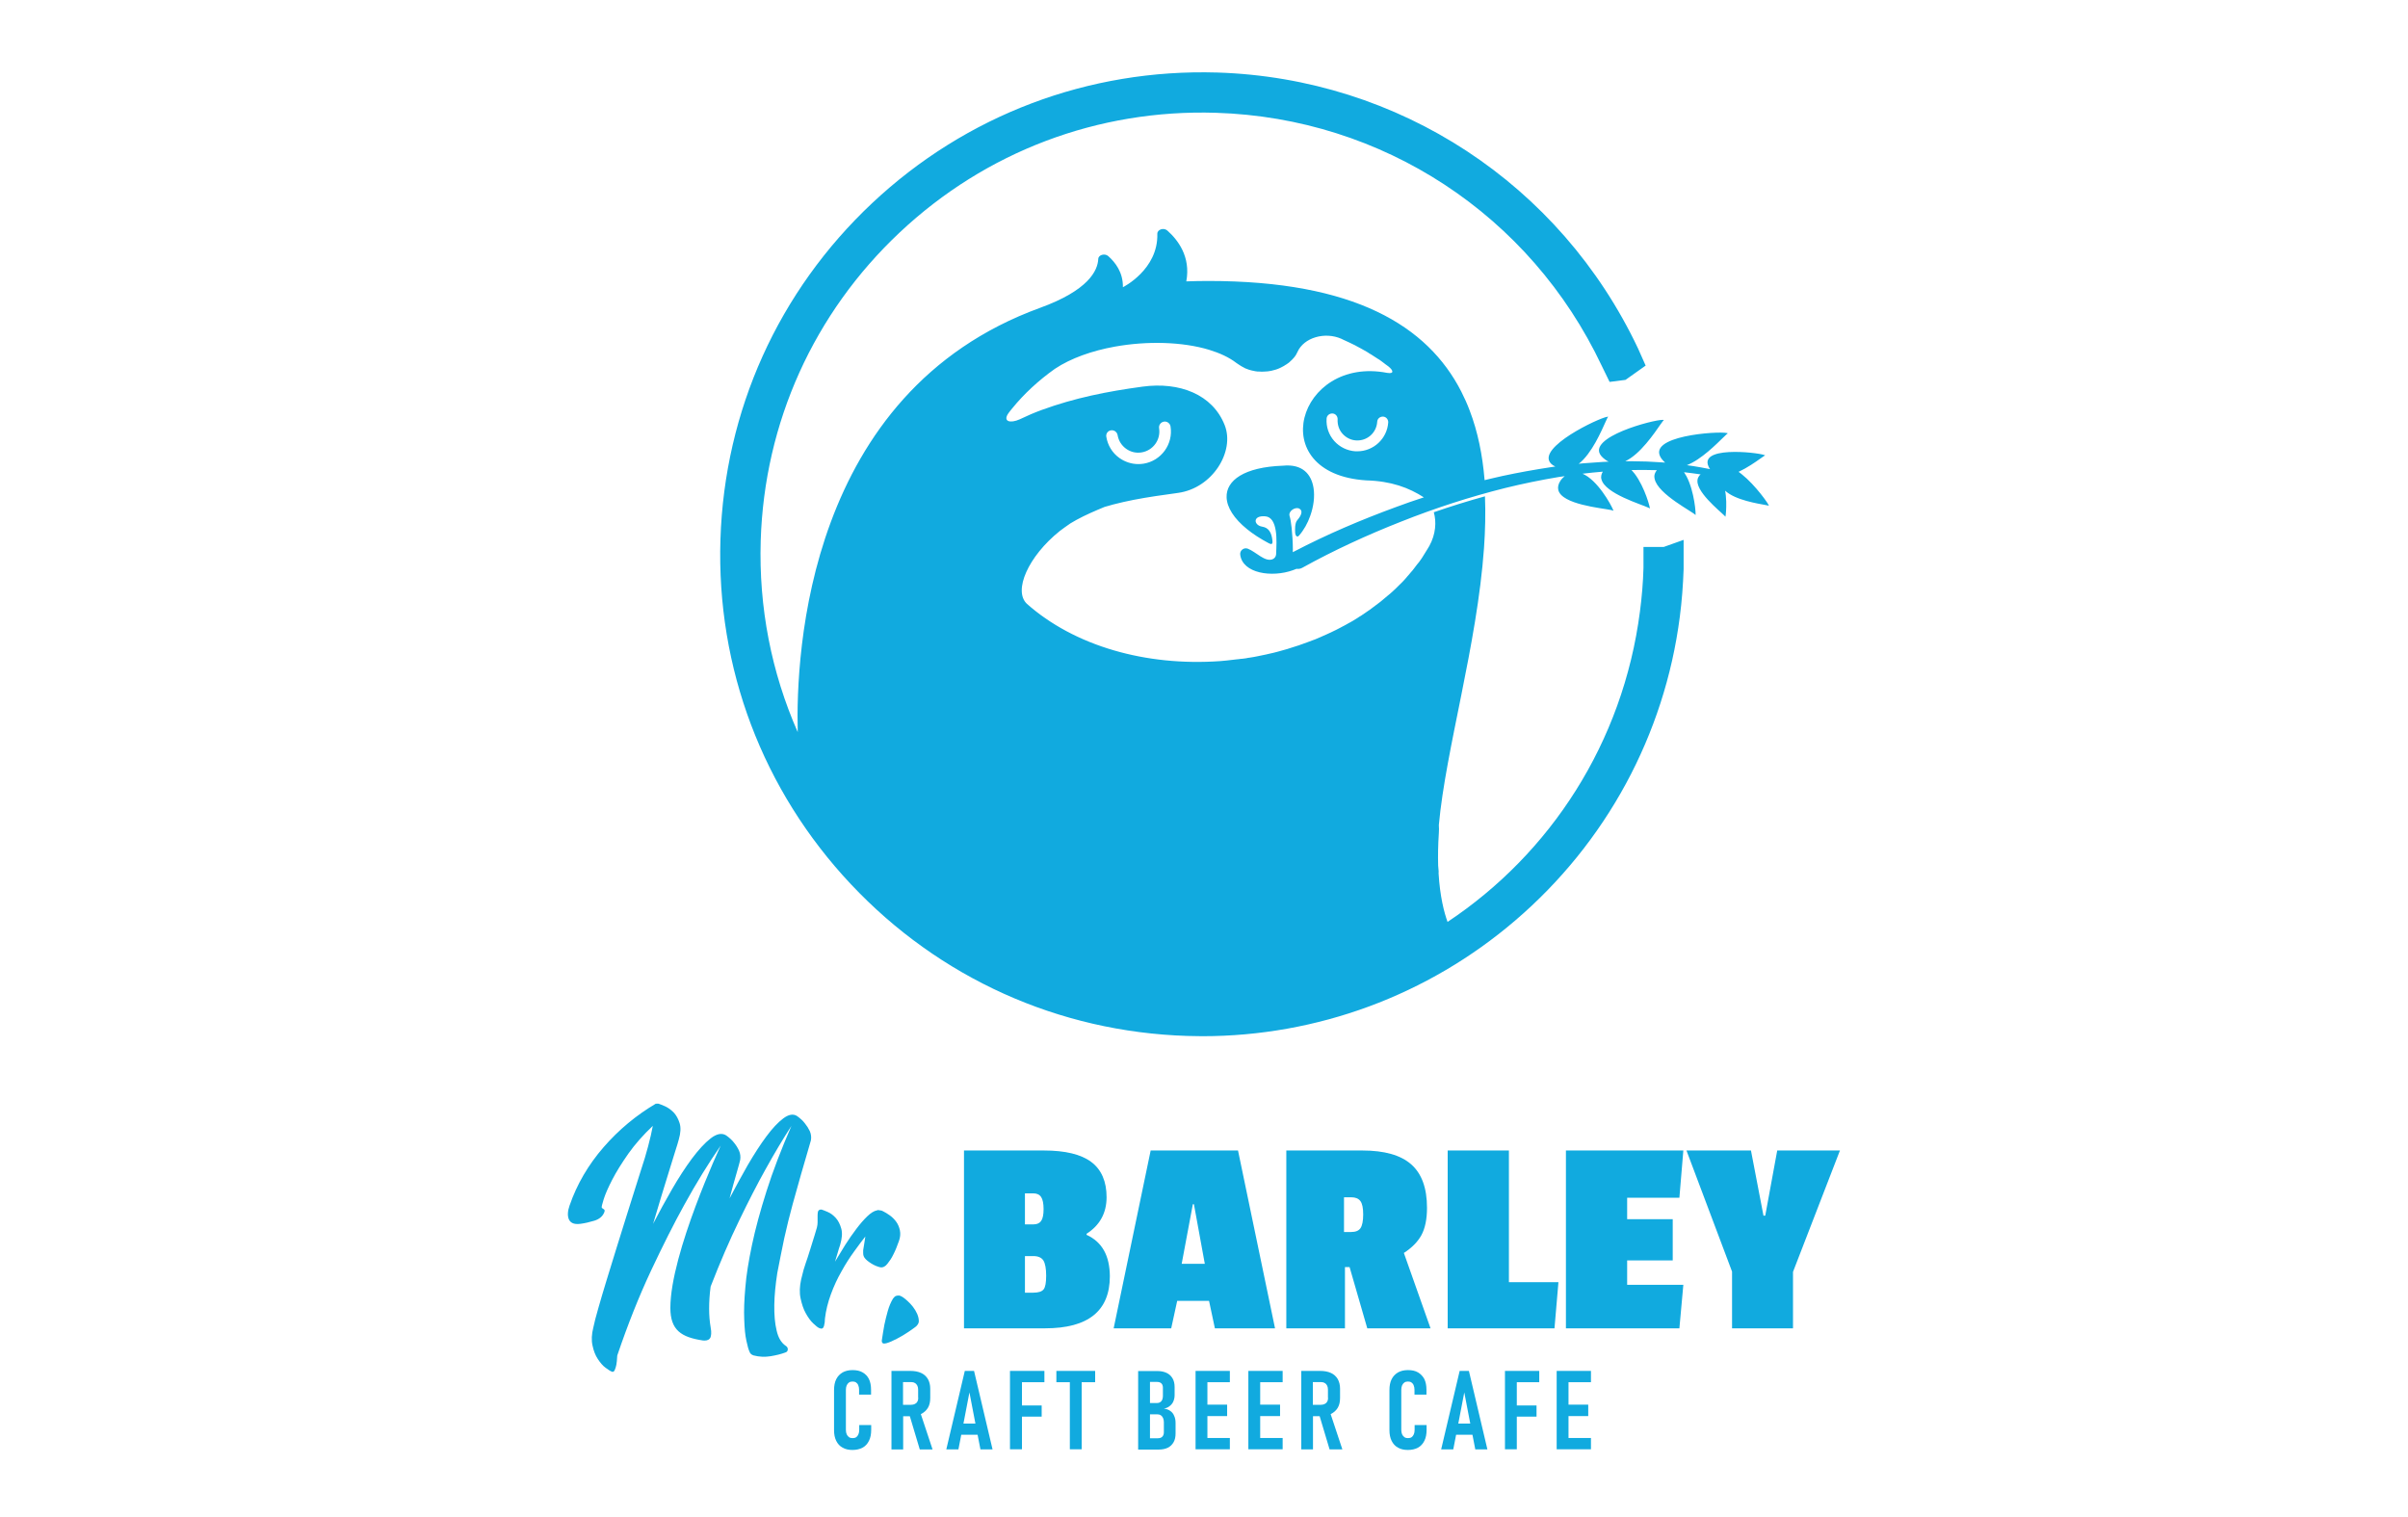
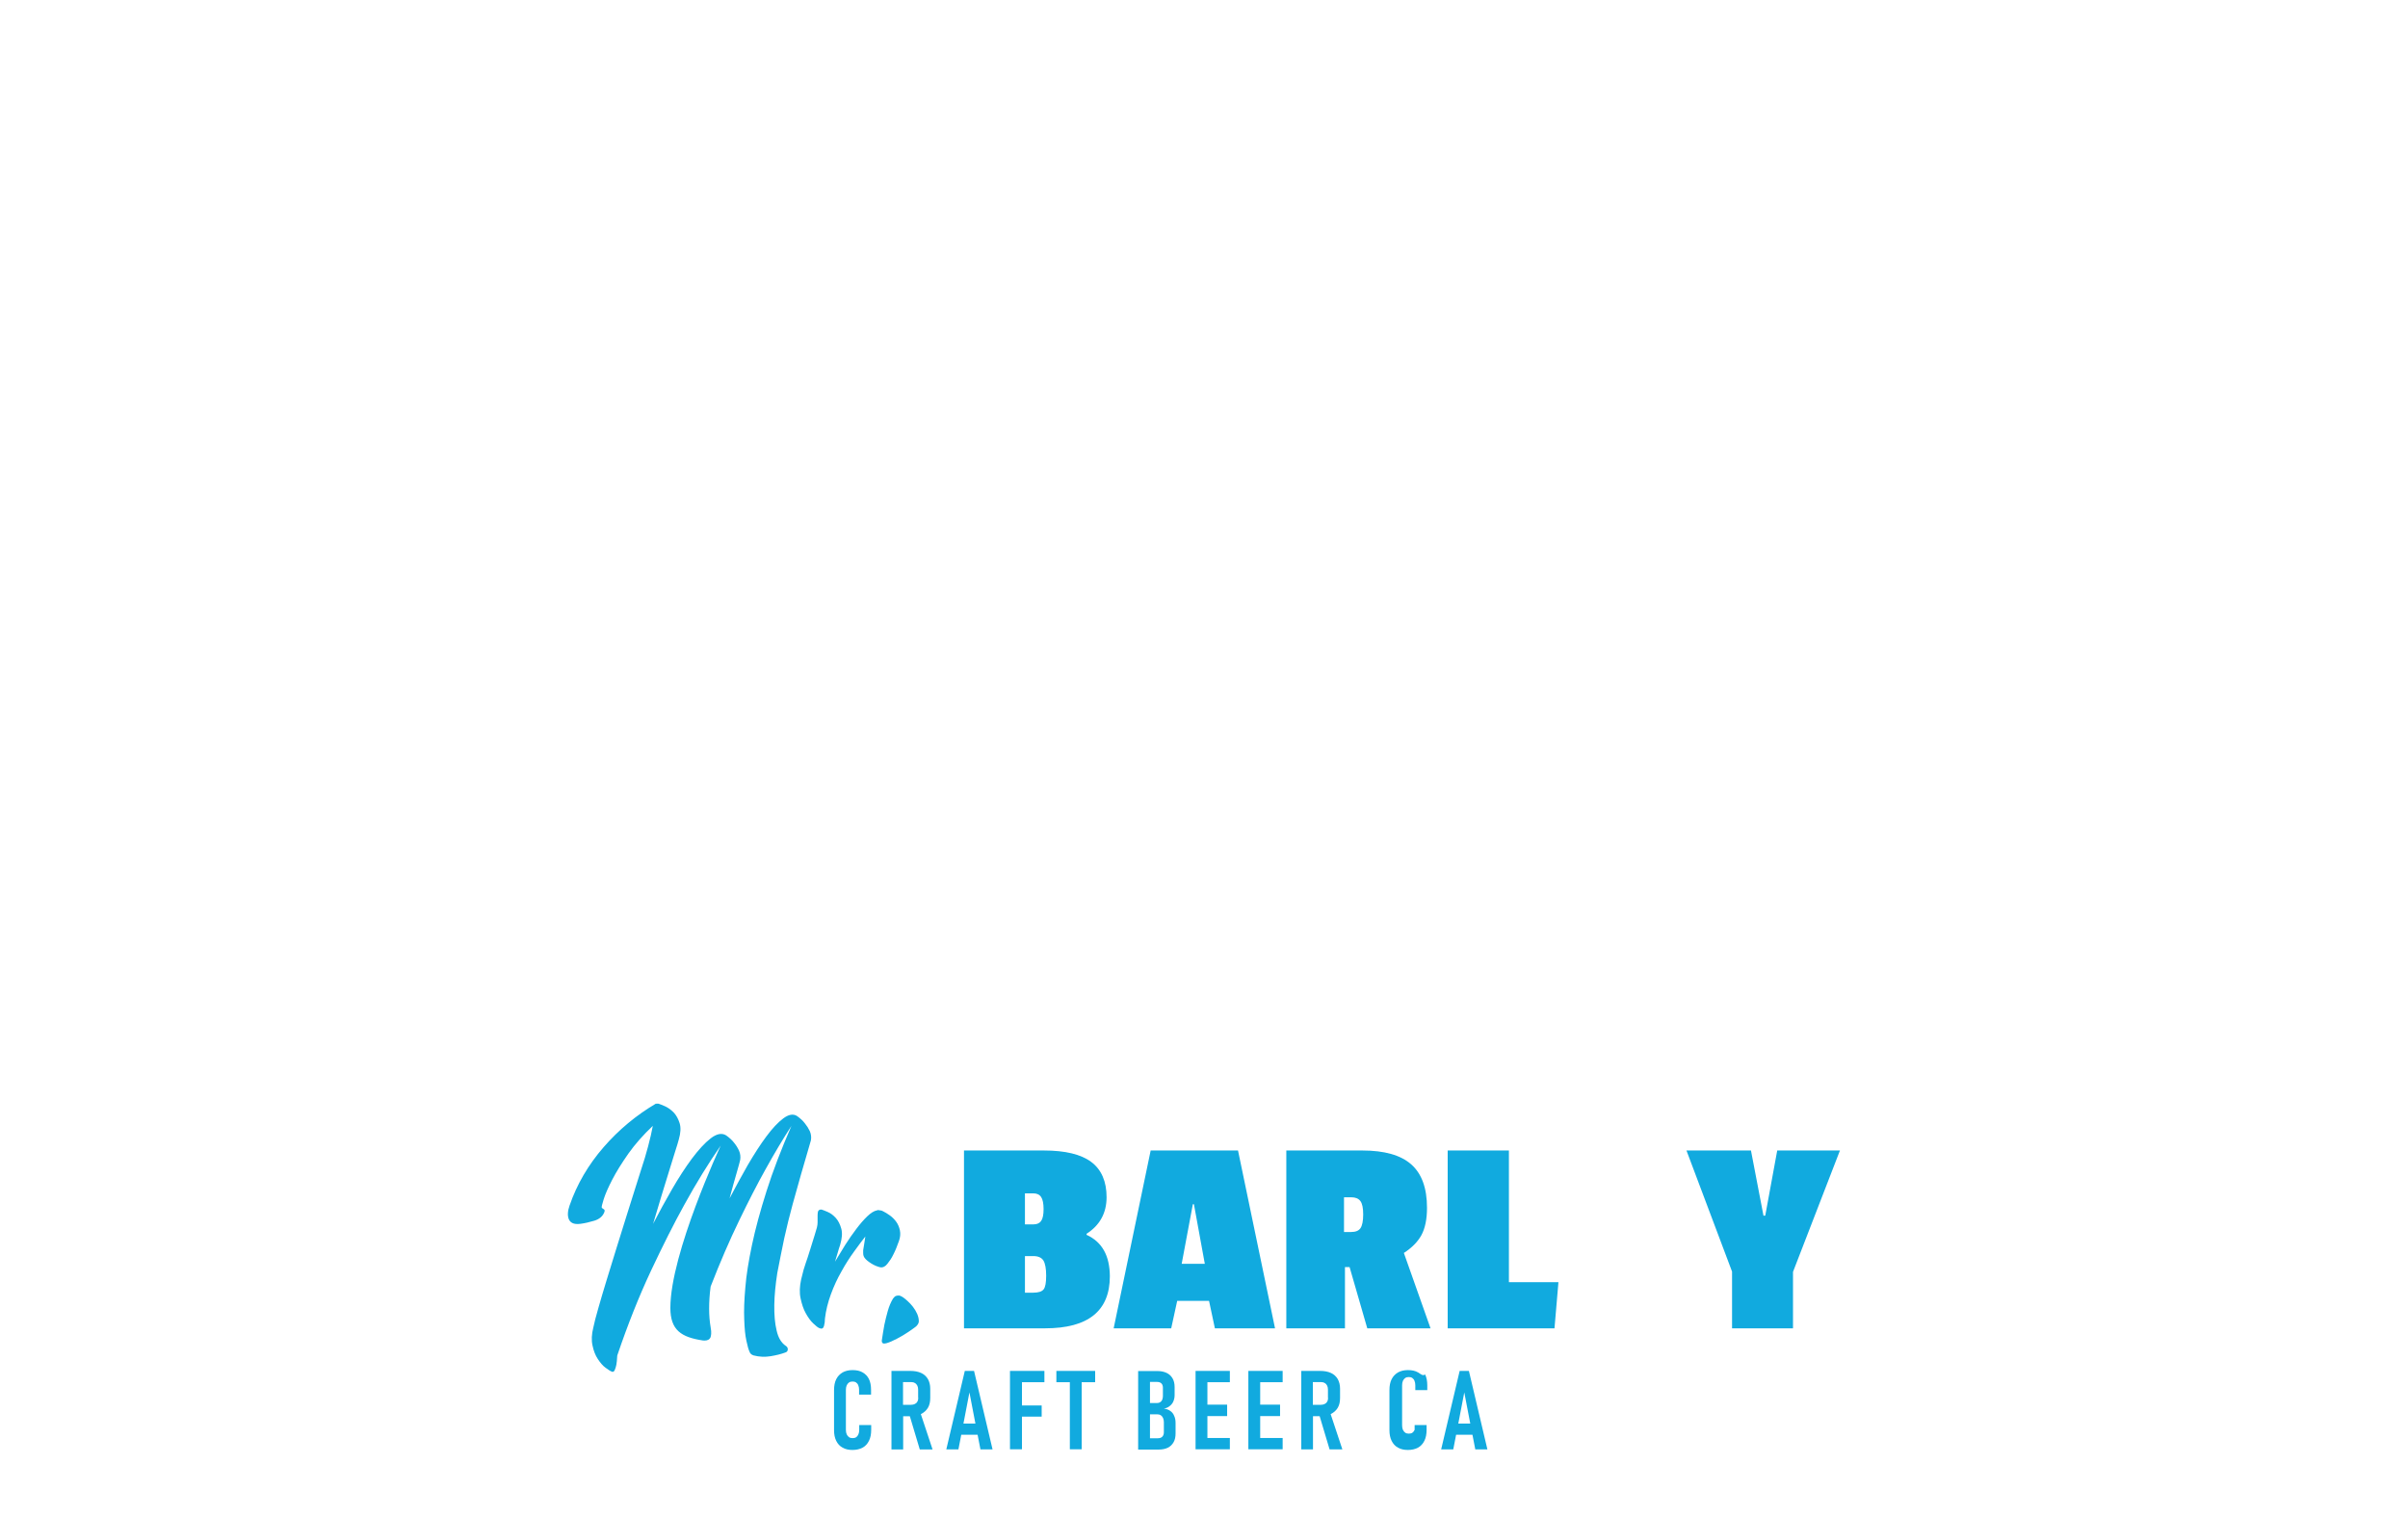
<svg xmlns="http://www.w3.org/2000/svg" version="1.1" id="Layer_1" x="0px" y="0px" viewBox="0 0 176.98 111.53" style="enable-background:new 0 0 176.98 111.53;" xml:space="preserve">
  <style type="text/css">
	.st0{fill:#11AADF;}
</style>
  <g id="Layer_1_00000080894619336967696060000018415173400214835348_">
    <g>
-       <path class="st0" d="M128.03,34.87c-0.08-0.07-0.17-0.13-0.25-0.19c0.64-0.3,1.26-0.73,1.62-0.99c0.19-0.13,0.31-0.22,0.33-0.21    c-0.02-0.16-4.61-0.77-4.21,0.67c0.03,0.09,0.07,0.2,0.15,0.31c0,0.01,0.01,0.02,0.02,0.02c-0.05-0.01-0.11-0.02-0.16-0.03    c-0.35-0.07-0.7-0.13-1.06-0.19c-0.16-0.03-0.33-0.05-0.49-0.07c1.07-0.42,2.19-1.57,2.72-2.08c0.16-0.16,0.27-0.26,0.29-0.25    c-0.06-0.21-5.44,0.04-5.03,1.54c0.04,0.15,0.14,0.32,0.31,0.49c0.04,0.04,0.07,0.08,0.11,0.11c-0.1-0.01-0.19-0.01-0.29-0.02    c-0.71-0.05-1.42-0.08-2.13-0.08c-0.17,0-0.34,0-0.51,0c1.1-0.51,2.14-2.06,2.6-2.72c0.13-0.19,0.22-0.3,0.24-0.3    c-0.09-0.2-5.14,1.02-4.75,2.37c0.05,0.17,0.19,0.35,0.44,0.53c0.08,0.06,0.16,0.11,0.25,0.15c-0.14,0.01-0.28,0.01-0.42,0.02    c-0.47,0.03-0.94,0.06-1.41,0.1c-0.12,0.01-0.25,0.02-0.37,0.04c0.97-0.76,1.67-2.42,1.99-3.12c0.09-0.2,0.15-0.33,0.18-0.33    c-0.11-0.18-4.73,1.91-4.36,3.18c0.05,0.18,0.2,0.34,0.47,0.47c-0.12,0.02-0.24,0.04-0.35,0.05c-1.18,0.18-2.36,0.39-3.52,0.64    c-0.23,0.05-0.47,0.11-0.7,0.16c-0.21,0.05-0.42,0.1-0.63,0.15c0-0.01,0-0.03,0-0.04c-0.15-1.79-0.49-3.5-1.09-5.07    c-0.18-0.48-0.39-0.95-0.62-1.4c-2.48-4.85-7.89-8.13-18.58-8.13c-0.55,0-1.09,0.01-1.63,0.03l0,0c0.34-1.82-0.63-3.06-1.4-3.74    c-0.27-0.23-0.74-0.07-0.73,0.25c0.07,2.63-2.53,3.92-2.53,3.92c0.02-1.08-0.55-1.82-1.08-2.29c-0.25-0.22-0.72-0.09-0.73,0.21    c-0.04,0.87-0.73,2.31-4.29,3.6l0,0C59.32,28.87,58.48,48,58.63,53.81c-1.93-4.38-2.87-9.16-2.72-14.08    c0.27-8.67,3.9-16.71,10.22-22.65S80.7,8.02,89.37,8.29c12.25,0.38,23.11,7.51,28.35,18.59l0.58,1.19l1.17-0.15l1.48-1.05    l-0.56-1.26c-5.72-12.09-17.57-19.86-30.93-20.28C80,5.05,71,8.45,64.1,14.93c-6.89,6.48-10.85,15.25-11.15,24.71    c-0.3,9.45,3.11,18.46,9.59,25.35s15.25,10.85,24.71,11.15c0.37,0.01,0.74,0.02,1.11,0.02c8.45,0,16.58-3,23.01-8.51    c6.67-5.71,10.97-13.63,12.09-22.31c0.15-1.15,0.24-2.33,0.28-3.5v-2.16l-1.46,0.52h-1.49v1.54c-0.03,1.07-0.12,2.15-0.26,3.21    c-1.25,9.65-6.59,17.79-14.14,22.81c-0.25-0.69-0.56-1.87-0.66-3.59c0.01-0.07,0.01-0.13,0-0.2c-0.01-0.11-0.02-0.23-0.03-0.35    c-0.02-0.71-0.01-1.5,0.05-2.38c0.02-0.21,0.01-0.41,0-0.6c0.5-5.54,2.81-13.22,3.32-20.37c0.09-1.29,0.12-2.55,0.07-3.79    c-1.27,0.35-2.52,0.74-3.76,1.17c0.2,0.7,0.15,1.61-0.33,2.48c-0.03,0.05-0.06,0.1-0.09,0.15c-0.01,0.02-0.02,0.04-0.03,0.05l0,0    c-0.1,0.17-0.2,0.33-0.31,0.5c-0.01,0.01-0.01,0.02-0.02,0.03c-0.01,0.02-0.03,0.04-0.04,0.07c-0.03,0.05-0.07,0.1-0.1,0.15    c-0.05,0.08-0.11,0.16-0.17,0.24c-0.02,0.02-0.04,0.05-0.06,0.07c-0.03,0.04-0.06,0.08-0.09,0.11c-0.01,0.01-0.02,0.03-0.03,0.04    c-0.07,0.1-0.15,0.19-0.22,0.29c-0.03,0.03-0.05,0.06-0.08,0.1c-0.02,0.03-0.04,0.06-0.07,0.08l-0.01,0.01    c-0.07,0.08-0.14,0.16-0.2,0.24c-0.07,0.07-0.13,0.15-0.19,0.22l-0.01,0.01c-0.02,0.03-0.05,0.05-0.07,0.08    c-0.12,0.14-0.25,0.27-0.39,0.4c-0.03,0.03-0.06,0.06-0.1,0.1c-0.05,0.05-0.1,0.1-0.15,0.15l-0.17,0.16    c-0.05,0.04-0.1,0.09-0.15,0.14c-0.07,0.06-0.14,0.12-0.21,0.18c-0.03,0.03-0.07,0.06-0.11,0.09c-0.16,0.14-0.33,0.28-0.5,0.42    c-0.06,0.04-0.11,0.09-0.17,0.13c-0.21,0.16-0.42,0.32-0.64,0.48c-0.01,0.01-0.02,0.02-0.04,0.03c-0.01,0-0.01,0.01-0.02,0.01    c-0.05,0.04-0.11,0.07-0.16,0.11c-0.03,0.02-0.06,0.05-0.1,0.07c-0.09,0.06-0.19,0.13-0.28,0.19c-0.02,0.01-0.04,0.03-0.06,0.04    c-0.03,0.02-0.06,0.04-0.09,0.05c-0.02,0.01-0.04,0.03-0.06,0.04c-0.05,0.03-0.09,0.06-0.14,0.09c-0.1,0.07-0.21,0.13-0.32,0.2    c-0.04,0.02-0.07,0.04-0.11,0.06c-0.04,0.03-0.09,0.05-0.13,0.07c-0.17,0.1-0.35,0.2-0.53,0.29c-0.04,0.02-0.08,0.04-0.11,0.06    c-0.2,0.11-0.41,0.21-0.62,0.31c-0.06,0.03-0.12,0.05-0.17,0.08c-0.09,0.04-0.17,0.08-0.26,0.12c-0.08,0.04-0.15,0.07-0.23,0.1    c-0.01,0-0.01,0.01-0.02,0.01c-0.07,0.03-0.13,0.06-0.2,0.09c-0.02,0.01-0.03,0.01-0.05,0.02c-0.1,0.04-0.2,0.08-0.3,0.13    c-0.04,0.02-0.09,0.03-0.14,0.05c-0.16,0.06-0.32,0.12-0.48,0.18c-0.07,0.02-0.13,0.05-0.2,0.07c-0.05,0.02-0.11,0.04-0.16,0.06    c-0.06,0.02-0.13,0.04-0.19,0.07c-0.01,0-0.02,0.01-0.03,0.01c-0.03,0.01-0.07,0.02-0.1,0.03c-0.23,0.08-0.46,0.15-0.69,0.22    c-0.01,0-0.02,0.01-0.02,0.01c-0.12,0.04-0.24,0.07-0.36,0.1c-0.07,0.02-0.14,0.04-0.21,0.06s-0.15,0.04-0.22,0.06    c-0.19,0.05-0.38,0.1-0.58,0.14c-0.09,0.02-0.18,0.04-0.26,0.06c-0.21,0.05-0.42,0.09-0.63,0.13c-0.09,0.02-0.18,0.03-0.26,0.05    c-0.1,0.02-0.21,0.04-0.31,0.05c-0.08,0.01-0.16,0.02-0.23,0.04c-0.07,0.01-0.15,0.02-0.22,0.03c-0.03,0-0.06,0.01-0.09,0.01    c-0.04,0.01-0.08,0.01-0.12,0.01c-0.09,0.01-0.17,0.03-0.26,0.03c-0.03,0-0.05,0.01-0.08,0.01c-0.17,0.02-0.35,0.04-0.52,0.06    c-0.06,0.01-0.11,0.01-0.17,0.02c-0.11,0.01-0.22,0.02-0.33,0.03c-0.04,0-0.07,0.01-0.1,0.01c-2.79,0.2-5.45-0.09-7.82-0.78    c-2.52-0.73-4.72-1.92-6.42-3.43c-1.01-0.96,0.09-3.48,2.42-5.35c0.25-0.19,0.52-0.38,0.78-0.56c0.15-0.08,0.3-0.17,0.45-0.26    c0.66-0.36,1.36-0.66,2.06-0.95c0.22-0.05,0.43-0.13,0.64-0.18c0.49-0.13,1-0.24,1.5-0.34c1.08-0.21,2.17-0.36,3.26-0.51    c2.54-0.35,4.19-3.05,3.43-4.98c-0.89-2.26-3.32-3.2-6.04-2.83c-2.59,0.35-4.99,0.83-7.4,1.71c-0.55,0.2-1.08,0.43-1.6,0.68    c-0.01,0-0.01,0.01-0.02,0.01c-0.71,0.32-1.26,0.16-0.84-0.44c0.09-0.13,0.19-0.25,0.29-0.37c0.86-1.06,1.92-2.04,3.13-2.9    c1.17-0.78,2.74-1.33,4.4-1.63c2.38-0.43,4.98-0.36,6.93,0.23c0.79,0.24,1.48,0.56,2.01,0.97c0.02,0.01,0.04,0.03,0.06,0.04    c0.04,0.03,0.08,0.06,0.12,0.08c0.02,0.01,0.04,0.03,0.06,0.04c0.04,0.03,0.09,0.06,0.13,0.08c0.02,0.01,0.03,0.02,0.05,0.03    c0.06,0.03,0.12,0.06,0.17,0.09c0,0,0.01,0,0.01,0.01c0.07,0.03,0.13,0.06,0.2,0.08c0.09,0.04,0.19,0.07,0.28,0.09    c0.01,0,0.03,0.01,0.04,0.01c0.03,0.01,0.06,0.02,0.09,0.02c0.07,0.01,0.14,0.03,0.2,0.04c0.03,0,0.05,0.01,0.08,0.01    c0.02,0,0.04,0.01,0.06,0.01c0.01,0,0.03,0,0.04,0c0.02,0,0.05,0,0.07,0c0.07,0,0.14,0.01,0.21,0.01c0.01,0,0.02,0,0.03,0    c0.06,0,0.13,0,0.19-0.01c0.05,0,0.11-0.01,0.16-0.01c0.01,0,0.02,0,0.02,0c0.03,0,0.06-0.01,0.08-0.01    c0.08-0.01,0.16-0.03,0.24-0.04c0.01,0,0.02,0,0.03-0.01c0.08-0.02,0.15-0.04,0.23-0.06c0.02-0.01,0.04-0.01,0.07-0.02    c0.1-0.03,0.19-0.07,0.28-0.11c0.02-0.01,0.04-0.02,0.06-0.03c0.01-0.01,0.02-0.01,0.04-0.02c0.06-0.03,0.12-0.06,0.17-0.09    c0.01,0,0.01-0.01,0.02-0.01c0.02-0.01,0.04-0.02,0.06-0.04c0.03-0.02,0.05-0.03,0.08-0.05c0.01,0,0.01-0.01,0.02-0.01    c0.01-0.01,0.02-0.01,0.03-0.02c0.04-0.03,0.09-0.06,0.13-0.09c0.05-0.03,0.09-0.07,0.13-0.11c0.01-0.01,0.02-0.02,0.03-0.03    c0.04-0.03,0.07-0.07,0.11-0.1c0.01-0.01,0.01-0.01,0.02-0.02c0.03-0.03,0.07-0.07,0.1-0.11c0.01-0.01,0.02-0.02,0.02-0.02    c0.03-0.03,0.05-0.07,0.08-0.1c0.05-0.06,0.08-0.12,0.12-0.19c0,0,0,0,0-0.01c0.03-0.04,0.05-0.09,0.07-0.13    c0.47-1.06,2.01-1.5,3.22-0.97c0.02,0.01,0.04,0.02,0.06,0.03c0.01,0,0.01,0.01,0.02,0.01l0,0c0.01,0.01,0.03,0.01,0.04,0.02    c0.31,0.14,0.61,0.28,0.91,0.43c0.02,0.01,0.03,0.02,0.05,0.03c0.27,0.14,0.52,0.28,0.78,0.43c0.04,0.03,0.09,0.05,0.13,0.08    c0.02,0.01,0.03,0.02,0.04,0.03c0.05,0.03,0.09,0.06,0.14,0.08c0,0,0.01,0,0.01,0.01c0.01,0,0.01,0.01,0.02,0.01    c0.17,0.11,0.34,0.22,0.51,0.33c0.03,0.02,0.07,0.04,0.1,0.06c0.06,0.04,0.12,0.09,0.18,0.13c0.03,0.02,0.06,0.04,0.09,0.07    c0.04,0.03,0.09,0.06,0.13,0.1l0,0c0.07,0.05,0.15,0.11,0.22,0.16c0.01,0.01,0.03,0.02,0.04,0.03c0.37,0.3,0.41,0.55-0.08,0.47    h-0.01c-6.57-1.28-9.14,7.41-1.55,7.9c1.84,0.05,3.14,0.54,4.24,1.25c-0.01,0-0.03,0.01-0.04,0.01c-0.67,0.22-1.35,0.45-2.01,0.7    c-2.56,0.94-5.06,2-7.51,3.28c0,0-0.01,0.01-0.02,0.01c-0.02,0.01-0.03,0.02-0.04,0.03c0-0.01-0.01-0.02-0.01-0.03    c-0.01-0.04-0.01-0.09,0-0.14v-0.01c0-0.55-0.04-1.14-0.09-1.61c-0.04-0.4-0.1-0.72-0.15-0.87c-0.11-0.35,0.4-0.69,0.7-0.55    c0.3,0.14,0.18,0.5-0.14,0.86c-0.09,0.1-0.13,0.27-0.15,0.47c-0.01,0.15-0.01,0.31,0,0.47c0.02,0.19,0.14,0.35,0.28,0.19    c0.35-0.4,0.64-0.91,0.83-1.46c0.24-0.67,0.34-1.4,0.24-2.04c-0.16-1.02-0.82-1.78-2.24-1.64c-2.87,0.1-4.19,1.09-4.15,2.32    c0.02,0.74,0.54,1.57,1.51,2.35l0,0c0.44,0.36,0.97,0.7,1.59,1.03c0.16,0.08,0.3,0.12,0.27-0.18c-0.03-0.31-0.1-0.55-0.23-0.73    c-0.12-0.17-0.29-0.27-0.53-0.31c-0.62-0.1-0.72-0.83,0.22-0.76c0.47,0.03,0.69,0.48,0.78,1.05c0.09,0.55,0.05,1.22,0.03,1.71    c0,0.01,0,0.02,0,0.03c-0.01,0.16-0.11,0.31-0.27,0.37c-0.56,0.21-1.2-0.54-1.81-0.78c-0.29-0.11-0.6,0.13-0.56,0.44    c0.17,1.38,2.33,1.7,3.88,1.14c0.09-0.03,0.18-0.07,0.26-0.1c0.14,0.02,0.28,0,0.41-0.07l0.02-0.01c2.31-1.28,4.77-2.41,7.26-3.39    c2.49-0.99,5.05-1.82,7.65-2.47c1.3-0.32,2.62-0.59,3.94-0.81c0.14-0.02,0.29-0.04,0.43-0.06c-0.09,0.07-0.18,0.16-0.27,0.27    c-0.01,0.01-0.01,0.02-0.02,0.03c-0.19,0.27-0.23,0.51-0.18,0.72c0.26,1.06,3.15,1.32,3.88,1.47c0.12,0.03,0.18,0.05,0.17,0.07    c0.06,0-0.8-1.76-1.88-2.52c-0.13-0.09-0.26-0.16-0.39-0.22c0.49-0.06,0.99-0.11,1.49-0.15c-0.06,0.09-0.09,0.18-0.11,0.27    c-0.02,0.1-0.02,0.2,0.01,0.29c0.26,1.06,2.97,1.85,3.48,2.1c0.06,0.03,0.09,0.05,0.08,0.07c0.05,0.01-0.36-1.58-1.12-2.58    c-0.07-0.09-0.15-0.18-0.23-0.27c0.62-0.01,1.24-0.01,1.86,0.01c-0.07,0.09-0.12,0.18-0.15,0.27c-0.04,0.12-0.04,0.24-0.01,0.37    c0.24,1.15,2.9,2.46,3,2.66v0.01v0.01l0,0c0.05-0.03-0.07-1.76-0.66-2.87c-0.06-0.1-0.12-0.2-0.18-0.3    c0.41,0.05,0.82,0.1,1.22,0.16c-0.09,0.07-0.15,0.16-0.19,0.25c-0.05,0.12-0.06,0.26-0.03,0.41c0.21,1.01,2.12,2.41,2.03,2.46    c0.02,0.01,0.06-0.29,0.07-0.72c0.01-0.25,0-0.55-0.03-0.85c-0.01-0.12-0.03-0.23-0.05-0.35c0.76,0.7,2.43,0.95,3.01,1.06    c0.12,0.02,0.19,0.04,0.2,0.05C130.05,37.11,129.01,35.65,128.03,34.87z M81.65,31.63c0.23-0.04,0.45,0.12,0.49,0.35    c0.07,0.41,0.29,0.76,0.62,1s0.74,0.34,1.15,0.27c0.84-0.14,1.41-0.93,1.28-1.77c-0.04-0.23,0.12-0.45,0.35-0.49    c0.23-0.04,0.45,0.12,0.49,0.35c0.21,1.3-0.68,2.53-1.98,2.74c-0.13,0.02-0.26,0.03-0.39,0.03c-0.5,0-0.98-0.16-1.39-0.45    c-0.52-0.37-0.86-0.93-0.96-1.56C81.27,31.88,81.42,31.66,81.65,31.63z M99.76,33.17c-0.05,0-0.1,0-0.14,0    c-0.6-0.04-1.16-0.31-1.56-0.76c-0.4-0.45-0.6-1.04-0.56-1.64c0.01-0.22,0.2-0.39,0.43-0.38c0.22,0.01,0.39,0.2,0.38,0.43    c-0.02,0.39,0.1,0.77,0.36,1.06c0.26,0.29,0.62,0.47,1,0.49c0.81,0.05,1.5-0.56,1.55-1.37c0.01-0.22,0.2-0.39,0.43-0.38    c0.22,0.01,0.39,0.2,0.38,0.43C101.95,32.24,100.95,33.17,99.76,33.17z" />
      <path class="st0" d="M79.86,90.76v-0.08c0.98-0.63,1.47-1.53,1.47-2.69s-0.38-2.03-1.13-2.59s-1.91-0.84-3.48-0.84h-5.87v13.07    h5.96c3.17,0,4.76-1.28,4.76-3.83C81.56,92.29,81,91.28,79.86,90.76z M75.33,87.71h0.61c0.27,0,0.46,0.09,0.58,0.27    s0.18,0.48,0.18,0.89c0,0.41-0.06,0.7-0.18,0.87c-0.12,0.17-0.31,0.25-0.56,0.25h-0.63C75.33,89.99,75.33,87.71,75.33,87.71z     M76.7,94.77c-0.13,0.16-0.38,0.24-0.76,0.24h-0.61v-2.69h0.61c0.36,0,0.61,0.11,0.75,0.33c0.13,0.22,0.2,0.59,0.2,1.11    C76.89,94.27,76.83,94.61,76.7,94.77z" />
      <path class="st0" d="M89.29,97.63h4.42l-2.72-13.07h-6.42l-2.72,13.07h4.23l0.44-2.02h2.34L89.29,97.63z M86.85,92.89l0.82-4.38    h0.08l0.8,4.38H86.85z" />
      <path class="st0" d="M104.47,90.78c0.27-0.5,0.41-1.17,0.41-2.01c0-1.45-0.39-2.51-1.16-3.19c-0.77-0.68-1.97-1.02-3.6-1.02h-5.58    v13.07h4.31v-4.5h0.34l1.3,4.5h4.65l-1.96-5.54C103.77,91.71,104.2,91.27,104.47,90.78z M99.99,90.27    c-0.13,0.19-0.36,0.28-0.68,0.28h-0.53V88h0.55c0.29,0,0.51,0.09,0.65,0.27s0.21,0.51,0.21,0.99S100.12,90.08,99.99,90.27z" />
      <polygon class="st0" points="110.9,94.24 110.9,84.56 106.4,84.56 106.4,97.63 114.25,97.63 114.54,94.24   " />
-       <polygon class="st0" points="123.43,88.03 123.72,84.56 115.09,84.56 115.09,97.63 123.43,97.63 123.72,94.43 119.59,94.43     119.59,92.64 122.94,92.64 122.94,89.61 119.59,89.61 119.59,88.03   " />
      <polygon class="st0" points="130.62,84.56 129.74,89.35 129.61,89.35 128.69,84.56 123.95,84.56 127.3,93.46 127.3,97.63     131.78,97.63 131.78,93.48 135.23,84.56   " />
      <path class="st0" d="M57.64,91.01c0.19-0.86,0.4-1.7,0.62-2.51c0.22-0.81,0.43-1.55,0.62-2.21c0.19-0.66,0.35-1.21,0.48-1.65    s0.21-0.72,0.24-0.83c0.04-0.24,0.01-0.46-0.08-0.67c-0.1-0.21-0.22-0.4-0.36-0.57c-0.15-0.2-0.35-0.38-0.59-0.55    c-0.28-0.17-0.61-0.11-1,0.18s-0.8,0.73-1.24,1.32c-0.44,0.59-0.89,1.29-1.36,2.09c-0.46,0.81-0.91,1.63-1.35,2.47    c0.2-0.74,0.37-1.37,0.52-1.87c0.15-0.51,0.23-0.82,0.26-0.95c0.04-0.24,0.01-0.47-0.08-0.68c-0.1-0.22-0.22-0.41-0.36-0.58    c-0.15-0.2-0.35-0.38-0.59-0.55c-0.32-0.2-0.7-0.12-1.14,0.22c-0.44,0.34-0.89,0.84-1.38,1.49c-0.48,0.65-0.97,1.4-1.46,2.25    c-0.49,0.85-0.95,1.69-1.39,2.54c0.21-0.72,0.42-1.41,0.62-2.07c0.2-0.67,0.39-1.27,0.56-1.82c0.17-0.55,0.32-1.02,0.44-1.42    c0.13-0.4,0.22-0.7,0.27-0.89c0.14-0.48,0.16-0.88,0.06-1.2s-0.25-0.59-0.44-0.79c-0.2-0.2-0.41-0.35-0.63-0.45    s-0.39-0.16-0.48-0.19c-0.08-0.01-0.14-0.01-0.17,0.02V81.1c-1.46,0.86-2.75,1.93-3.87,3.22s-1.96,2.72-2.5,4.29    c-0.07,0.2-0.11,0.38-0.12,0.56s0.02,0.33,0.07,0.45c0.06,0.13,0.15,0.22,0.28,0.28c0.13,0.06,0.32,0.08,0.56,0.05    c0.32-0.04,0.67-0.12,1.03-0.23s0.6-0.31,0.72-0.59c0.06-0.13,0.05-0.21-0.02-0.25s-0.12-0.08-0.15-0.11    c-0.03-0.04,0.02-0.25,0.14-0.63S44.7,87.28,45,86.7s0.7-1.22,1.19-1.92c0.49-0.69,1.09-1.37,1.79-2.03    c-0.08,0.45-0.2,0.95-0.35,1.52c-0.15,0.56-0.32,1.14-0.52,1.73c-0.1,0.31-0.24,0.76-0.43,1.36s-0.4,1.26-0.63,2    s-0.47,1.52-0.73,2.34c-0.25,0.82-0.49,1.61-0.73,2.37c-0.23,0.76-0.44,1.45-0.61,2.06c-0.18,0.62-0.3,1.09-0.37,1.43    c-0.13,0.51-0.15,0.95-0.06,1.34c0.08,0.39,0.21,0.72,0.39,0.99s0.36,0.49,0.57,0.64c0.2,0.15,0.36,0.25,0.47,0.29    c0.08,0.03,0.15-0.01,0.2-0.12s0.09-0.24,0.12-0.39c0.03-0.17,0.05-0.36,0.06-0.59c0-0.06,0.01-0.1,0.02-0.13    c0.76-2.24,1.58-4.3,2.46-6.18c0.88-1.87,1.7-3.5,2.46-4.87c0.88-1.6,1.77-3.04,2.67-4.34c0,0-3.7,7.92-3.7,11.93    c0,1.64,0.81,2.15,2.37,2.39c0.04,0.01,0.08,0.01,0.12,0.01c0.01,0,0.02,0,0.03,0c0.1,0,0.19-0.02,0.27-0.06    c0.06-0.03,0.11-0.08,0.15-0.15c0.03-0.07,0.05-0.16,0.06-0.28c0.01-0.12,0-0.28-0.04-0.49c-0.07-0.41-0.11-0.86-0.11-1.36    s0.03-1.04,0.11-1.63c0.7-1.8,1.4-3.42,2.1-4.86c0.7-1.45,1.34-2.69,1.92-3.73c0.67-1.21,1.31-2.28,1.92-3.22    c-0.76,1.74-1.37,3.34-1.83,4.79c-0.46,1.45-0.82,2.77-1.07,3.96s-0.42,2.23-0.49,3.14c-0.08,0.9-0.11,1.68-0.08,2.34    c0.02,0.65,0.07,1.17,0.16,1.57c0.08,0.39,0.16,0.66,0.23,0.8c0.04,0.13,0.14,0.22,0.29,0.27c0.42,0.11,0.84,0.13,1.26,0.06    s0.78-0.16,1.07-0.27c0.11-0.03,0.18-0.1,0.19-0.21s-0.03-0.2-0.13-0.27c-0.34-0.22-0.57-0.6-0.69-1.14    c-0.13-0.53-0.18-1.16-0.17-1.88c0.01-0.72,0.09-1.51,0.22-2.35C57.29,92.72,57.46,91.87,57.64,91.01z" />
      <path class="st0" d="M65.22,92.89c0.16-0.2,0.31-0.42,0.43-0.67c0.15-0.29,0.29-0.63,0.42-1.01c0.1-0.28,0.12-0.54,0.07-0.78    S66,89.98,65.87,89.8s-0.29-0.34-0.47-0.47c-0.18-0.13-0.35-0.23-0.51-0.31c-0.07-0.04-0.14-0.06-0.21-0.06    c-0.04-0.01-0.11-0.02-0.19-0.02l-0.02,0.02h-0.02C64.24,89,64,89.15,63.74,89.4c-0.26,0.25-0.53,0.56-0.8,0.92    s-0.55,0.75-0.82,1.18s-0.52,0.84-0.75,1.23c0.07-0.21,0.13-0.42,0.19-0.63c0.06-0.21,0.12-0.41,0.19-0.61    c0.14-0.48,0.17-0.87,0.08-1.19s-0.22-0.58-0.4-0.78s-0.38-0.35-0.59-0.44c-0.21-0.09-0.36-0.15-0.46-0.18    c-0.15-0.01-0.25,0.05-0.27,0.19c-0.01,0.07-0.02,0.15-0.02,0.25c0,0.22,0,0.39,0,0.51c0,0.11-0.02,0.24-0.05,0.37    c-0.04,0.13-0.09,0.31-0.16,0.54c-0.07,0.22-0.18,0.57-0.32,1.03c-0.08,0.27-0.15,0.48-0.2,0.63c-0.05,0.15-0.1,0.3-0.15,0.44    c-0.05,0.14-0.1,0.3-0.15,0.47c-0.05,0.18-0.11,0.41-0.18,0.71c-0.11,0.51-0.13,0.97-0.04,1.39s0.21,0.79,0.38,1.09    c0.17,0.31,0.35,0.56,0.55,0.75s0.35,0.31,0.46,0.35c0.17,0.07,0.28,0.02,0.33-0.16c0.05-0.18,0.07-0.35,0.07-0.54    c0.07-0.6,0.22-1.2,0.44-1.8c0.22-0.6,0.48-1.16,0.78-1.68c0.29-0.53,0.6-1.01,0.92-1.45c0.32-0.44,0.59-0.81,0.83-1.11    c-0.03,0.18-0.06,0.35-0.08,0.52c-0.03,0.16-0.06,0.33-0.08,0.49v0.21c0,0.15,0.04,0.28,0.13,0.38c0.08,0.11,0.24,0.24,0.46,0.38    s0.46,0.24,0.69,0.29C64.9,93.17,65.06,93.09,65.22,92.89z" />
      <path class="st0" d="M66.77,97.89c0.28-0.19,0.47-0.33,0.57-0.41c0.1-0.1,0.15-0.18,0.17-0.25c0.01-0.04,0.02-0.08,0.02-0.13    c0-0.17-0.04-0.34-0.12-0.53c-0.08-0.18-0.18-0.35-0.31-0.52c-0.13-0.16-0.26-0.31-0.4-0.43c-0.14-0.13-0.26-0.22-0.36-0.29    c-0.11-0.07-0.21-0.11-0.29-0.11s-0.16,0.01-0.23,0.04c-0.07,0.04-0.13,0.11-0.19,0.19c-0.15,0.25-0.28,0.55-0.38,0.9    s-0.18,0.69-0.25,1.01c-0.07,0.38-0.13,0.76-0.19,1.16c-0.01,0.2,0.09,0.27,0.32,0.21c0.22-0.06,0.48-0.17,0.78-0.33    C66.2,98.25,66.49,98.08,66.77,97.89z" />
      <path class="st0" d="M63.4,100.87c-0.2-0.12-0.45-0.17-0.74-0.17s-0.53,0.06-0.73,0.17c-0.2,0.12-0.36,0.28-0.47,0.5    s-0.16,0.48-0.16,0.8v2.94c0,0.31,0.05,0.57,0.16,0.79s0.26,0.39,0.47,0.5c0.2,0.12,0.45,0.17,0.73,0.17s0.53-0.06,0.74-0.17    c0.2-0.11,0.36-0.28,0.47-0.51c0.11-0.22,0.16-0.49,0.16-0.8v-0.35h-0.88v0.35c0,0.13-0.02,0.24-0.06,0.33    c-0.04,0.09-0.09,0.16-0.16,0.21c-0.07,0.05-0.16,0.07-0.27,0.07c-0.1,0-0.19-0.02-0.26-0.07s-0.13-0.12-0.17-0.21    c-0.04-0.09-0.06-0.2-0.06-0.33v-2.94c0-0.13,0.02-0.24,0.06-0.33c0.04-0.09,0.1-0.16,0.17-0.21c0.07-0.05,0.16-0.07,0.26-0.07    s0.19,0.02,0.26,0.07s0.13,0.12,0.16,0.21c0.04,0.09,0.06,0.2,0.06,0.33v0.35h0.88v-0.35c0-0.31-0.05-0.58-0.16-0.8    C63.76,101.15,63.61,100.99,63.4,100.87z" />
      <path class="st0" d="M67.69,103.93c0.22-0.11,0.39-0.26,0.51-0.46s0.17-0.44,0.17-0.73v-0.67c0-0.28-0.06-0.51-0.17-0.71    c-0.12-0.2-0.28-0.35-0.5-0.45s-0.48-0.15-0.79-0.15h-0.53h-0.46h-0.4v5.77h0.86v-2.44h0.49l0.73,2.44h0.94l-0.86-2.59    C67.68,103.93,67.68,103.93,67.69,103.93z M67.49,102.74c0,0.11-0.02,0.2-0.07,0.28c-0.04,0.08-0.1,0.13-0.18,0.17    s-0.17,0.06-0.28,0.06h-0.59v-1.67h0.59c0.11,0,0.2,0.02,0.28,0.07c0.08,0.04,0.14,0.11,0.18,0.19s0.06,0.18,0.06,0.29v0.61H67.49    z" />
      <path class="st0" d="M70.91,100.76l-1.36,5.77h0.89l0.21-1.08h1.2l0.21,1.08h0.89l-1.36-5.77H70.91z M70.81,104.63l0.44-2.29    l0.44,2.29H70.81z" />
      <polygon class="st0" points="74.65,100.76 74.23,100.76 74.23,106.52 75.11,106.52 75.11,104.12 76.56,104.12 76.56,103.3     75.11,103.3 75.11,101.59 76.76,101.59 76.76,100.76 75.11,100.76   " />
      <polygon class="st0" points="77.64,101.59 78.63,101.59 78.63,106.52 79.5,106.52 79.5,101.59 80.49,101.59 80.49,100.76     77.64,100.76   " />
      <path class="st0" d="M86.01,103.7c-0.13-0.09-0.28-0.15-0.47-0.17c0.17-0.03,0.31-0.09,0.42-0.18c0.12-0.09,0.21-0.2,0.27-0.33    c0.06-0.14,0.1-0.29,0.1-0.47v-0.61c0-0.25-0.05-0.46-0.15-0.63s-0.24-0.31-0.43-0.4c-0.19-0.09-0.41-0.14-0.67-0.14h-0.56h-0.35    h-0.52v5.77h0.52h0.35h0.66c0.26,0,0.48-0.05,0.66-0.14s0.32-0.23,0.42-0.41s0.14-0.39,0.14-0.64v-0.77c0-0.19-0.03-0.36-0.1-0.51    C86.24,103.91,86.14,103.79,86.01,103.7z M84.53,101.57h0.52c0.13,0,0.24,0.04,0.31,0.11s0.11,0.18,0.11,0.31v0.6    c0,0.17-0.04,0.3-0.11,0.39c-0.08,0.09-0.18,0.14-0.32,0.14h-0.52v-1.55H84.53z M85.54,105.28c0,0.13-0.04,0.24-0.12,0.32    s-0.19,0.11-0.34,0.11h-0.56v-1.76h0.53c0.1,0,0.19,0.02,0.26,0.07c0.07,0.04,0.13,0.11,0.17,0.2s0.06,0.19,0.06,0.31V105.28z" />
      <polygon class="st0" points="88.29,100.76 87.87,100.76 87.87,106.52 88.29,106.52 88.74,106.52 90.39,106.52 90.39,105.69     88.74,105.69 88.74,104.08 90.19,104.08 90.19,103.24 88.74,103.24 88.74,101.59 90.39,101.59 90.39,100.76 88.74,100.76   " />
      <polygon class="st0" points="92.17,100.76 91.75,100.76 91.75,106.52 92.17,106.52 92.62,106.52 94.27,106.52 94.27,105.69     92.62,105.69 92.62,104.08 94.08,104.08 94.08,103.24 92.62,103.24 92.62,101.59 94.27,101.59 94.27,100.76 92.62,100.76   " />
      <path class="st0" d="M97.81,103.93c0.22-0.11,0.39-0.26,0.51-0.46s0.17-0.44,0.17-0.73v-0.67c0-0.28-0.06-0.51-0.17-0.71    c-0.12-0.2-0.28-0.35-0.5-0.45s-0.48-0.15-0.79-0.15H96.5h-0.46h-0.4v5.77h0.86v-2.44h0.49l0.73,2.44h0.94l-0.86-2.59    C97.8,103.93,97.81,103.93,97.81,103.93z M97.61,102.74c0,0.11-0.02,0.2-0.07,0.28c-0.04,0.08-0.1,0.13-0.18,0.17    s-0.17,0.06-0.28,0.06h-0.59v-1.67h0.59c0.11,0,0.2,0.02,0.28,0.07c0.08,0.04,0.14,0.11,0.18,0.19s0.06,0.18,0.06,0.29v0.61H97.61    z" />
-       <path class="st0" d="M104.22,100.87c-0.2-0.12-0.45-0.17-0.74-0.17s-0.53,0.06-0.73,0.17c-0.2,0.12-0.36,0.28-0.47,0.5    s-0.16,0.48-0.16,0.8v2.94c0,0.31,0.05,0.57,0.16,0.79s0.26,0.39,0.47,0.5c0.2,0.12,0.45,0.17,0.73,0.17    c0.29,0,0.53-0.06,0.74-0.17c0.2-0.11,0.36-0.28,0.47-0.51c0.11-0.22,0.16-0.49,0.16-0.8v-0.35h-0.88v0.35    c0,0.13-0.02,0.24-0.06,0.33c-0.04,0.09-0.09,0.16-0.16,0.21c-0.07,0.05-0.16,0.07-0.27,0.07c-0.1,0-0.19-0.02-0.26-0.07    s-0.13-0.12-0.17-0.21s-0.06-0.2-0.06-0.33v-2.94c0-0.13,0.02-0.24,0.06-0.33c0.04-0.09,0.1-0.16,0.17-0.21    c0.07-0.05,0.16-0.07,0.26-0.07s0.19,0.02,0.26,0.07s0.13,0.12,0.16,0.21c0.04,0.09,0.06,0.2,0.06,0.33v0.35h0.88v-0.35    c0-0.31-0.05-0.58-0.16-0.8C104.57,101.15,104.42,100.99,104.22,100.87z" />
+       <path class="st0" d="M104.22,100.87c-0.2-0.12-0.45-0.17-0.74-0.17s-0.53,0.06-0.73,0.17c-0.2,0.12-0.36,0.28-0.47,0.5    s-0.16,0.48-0.16,0.8v2.94c0,0.31,0.05,0.57,0.16,0.79s0.26,0.39,0.47,0.5c0.2,0.12,0.45,0.17,0.73,0.17    c0.29,0,0.53-0.06,0.74-0.17c0.2-0.11,0.36-0.28,0.47-0.51c0.11-0.22,0.16-0.49,0.16-0.8v-0.35h-0.88v0.35    c-0.04,0.09-0.09,0.16-0.16,0.21c-0.07,0.05-0.16,0.07-0.27,0.07c-0.1,0-0.19-0.02-0.26-0.07    s-0.13-0.12-0.17-0.21s-0.06-0.2-0.06-0.33v-2.94c0-0.13,0.02-0.24,0.06-0.33c0.04-0.09,0.1-0.16,0.17-0.21    c0.07-0.05,0.16-0.07,0.26-0.07s0.19,0.02,0.26,0.07s0.13,0.12,0.16,0.21c0.04,0.09,0.06,0.2,0.06,0.33v0.35h0.88v-0.35    c0-0.31-0.05-0.58-0.16-0.8C104.57,101.15,104.42,100.99,104.22,100.87z" />
      <path class="st0" d="M107.28,100.76l-1.36,5.77h0.89l0.21-1.08h1.2l0.21,1.08h0.89l-1.36-5.77H107.28z M107.18,104.63l0.44-2.29    l0.44,2.29H107.18z" />
-       <polygon class="st0" points="111.03,100.76 110.61,100.76 110.61,106.52 111.48,106.52 111.48,104.12 112.93,104.12 112.93,103.3     111.48,103.3 111.48,101.59 113.13,101.59 113.13,100.76 111.48,100.76   " />
-       <polygon class="st0" points="114.83,100.76 114.41,100.76 114.41,106.52 114.83,106.52 115.28,106.52 116.93,106.52     116.93,105.69 115.28,105.69 115.28,104.08 116.73,104.08 116.73,103.24 115.28,103.24 115.28,101.59 116.93,101.59     116.93,100.76 115.28,100.76   " />
    </g>
  </g>
  <g id="Layer_2_00000071541053791519038570000010128665317801463741_">
</g>
</svg>